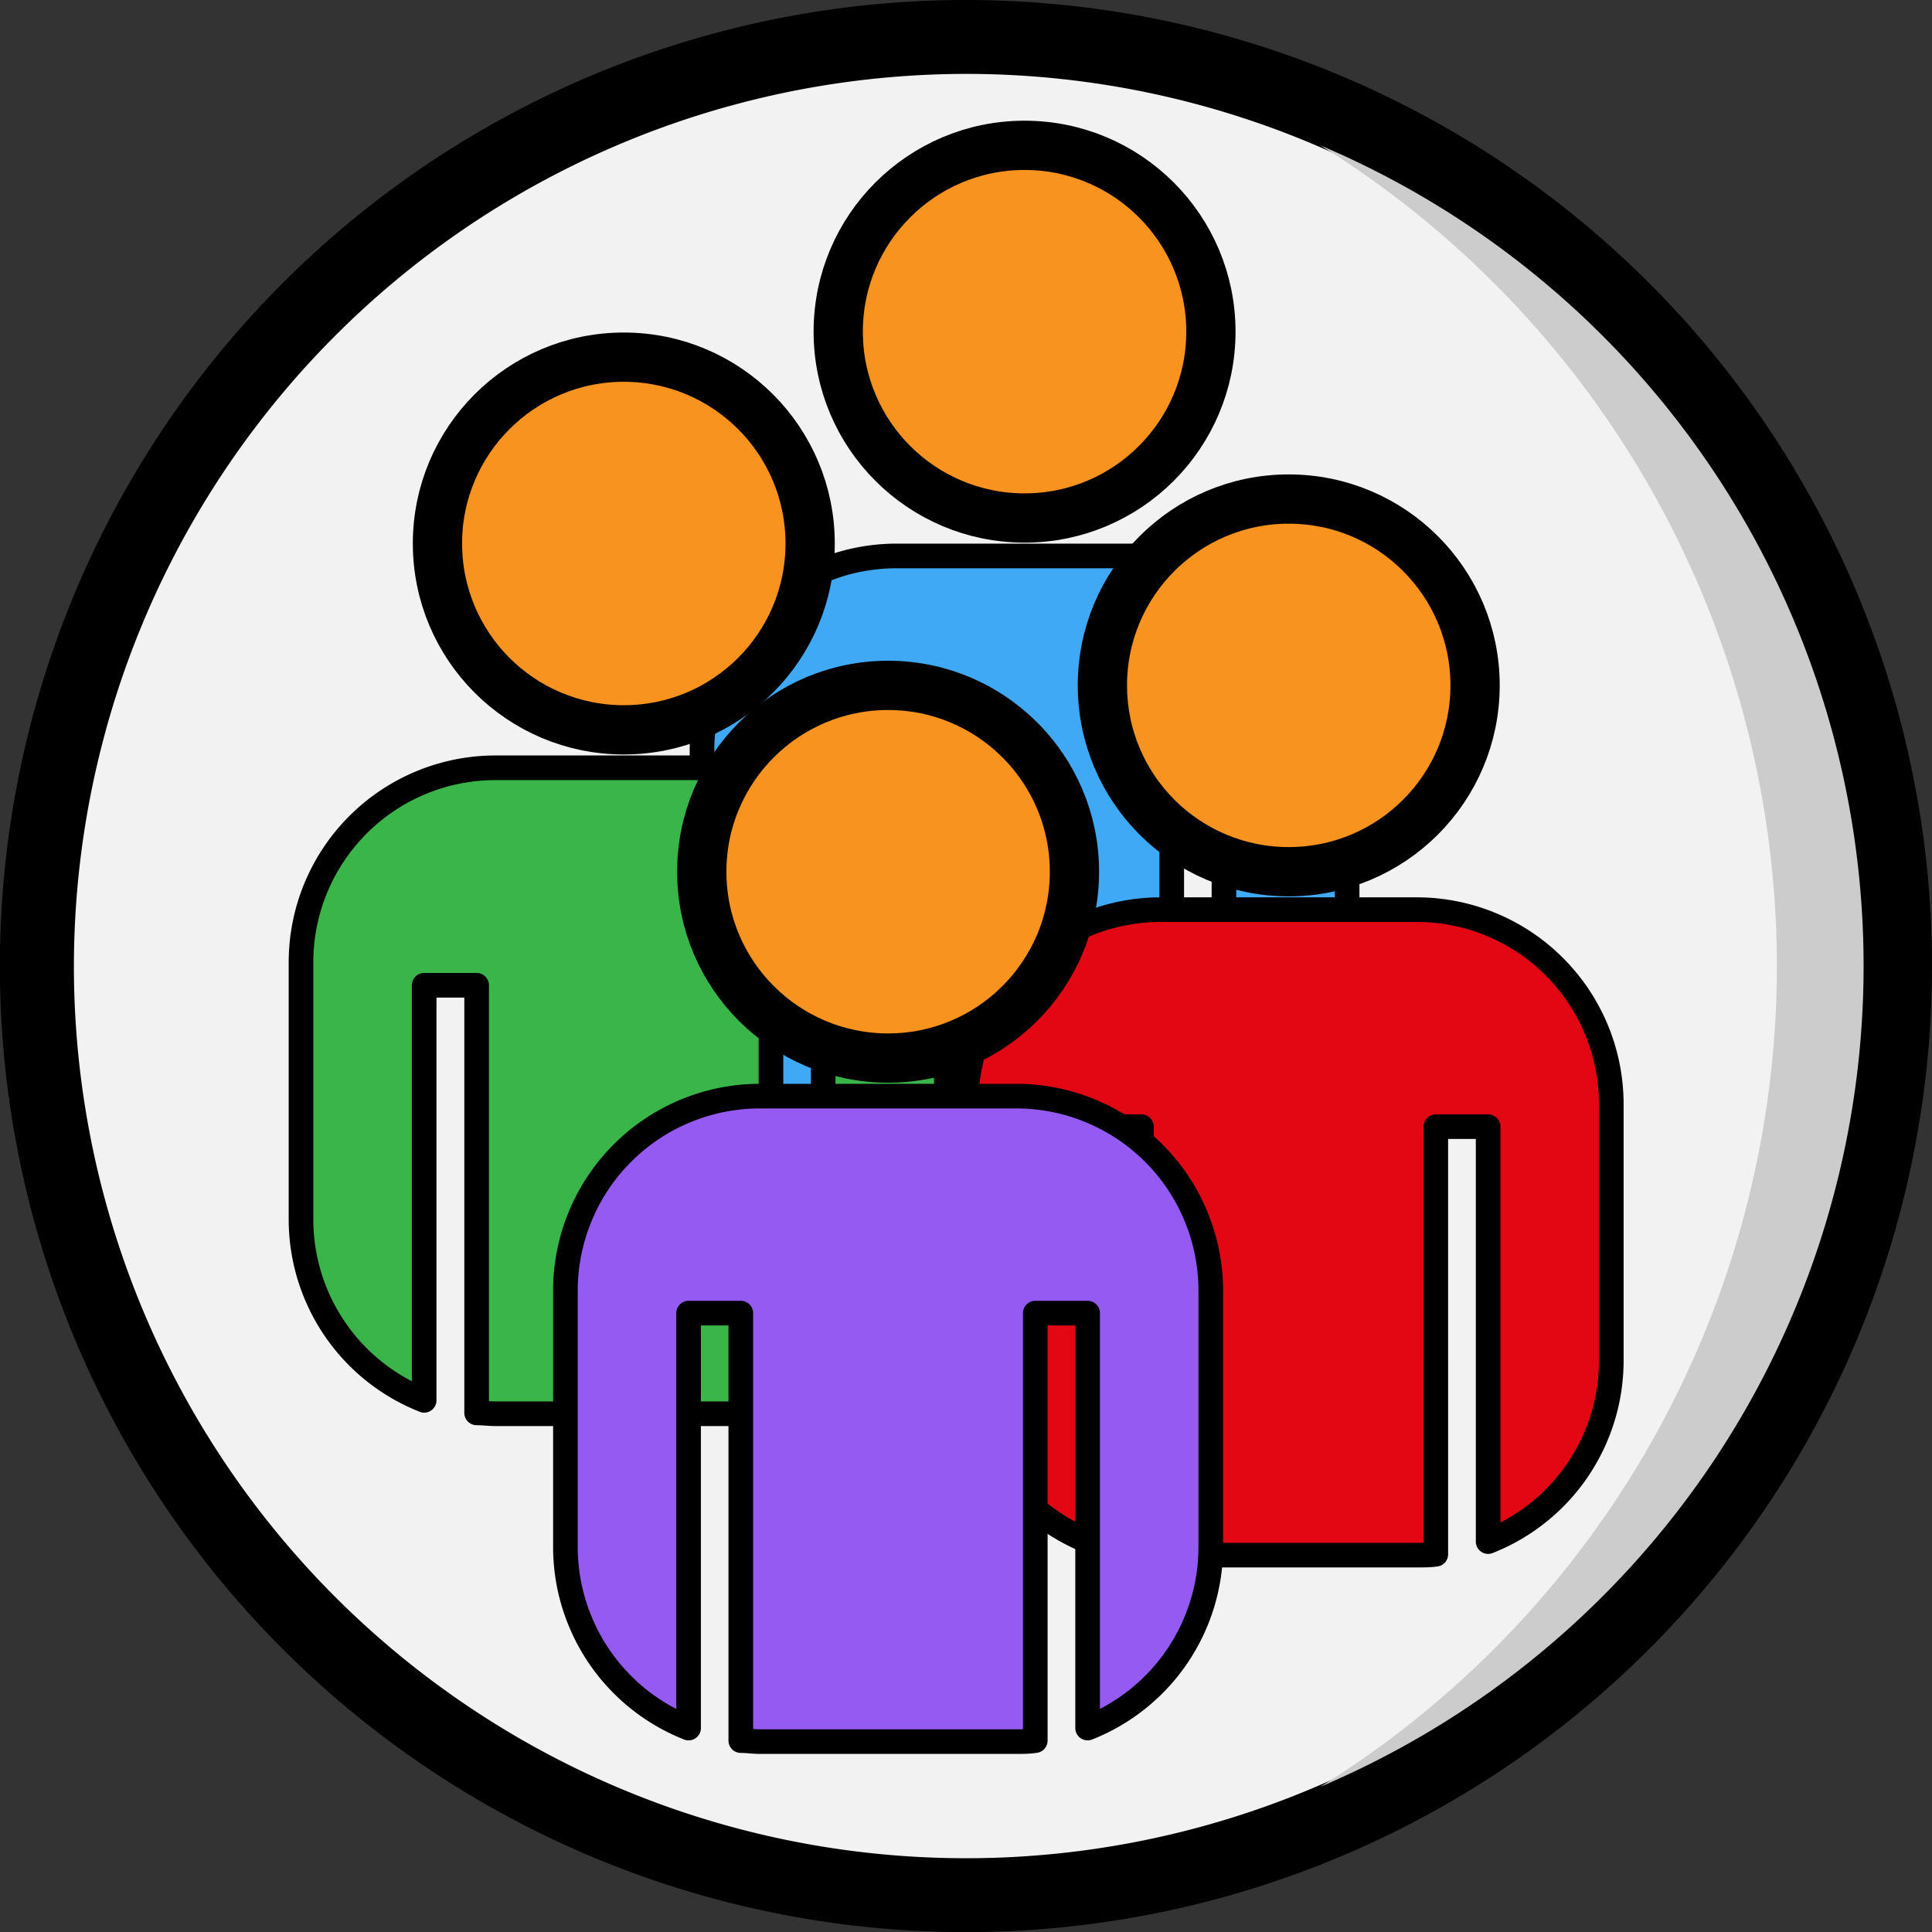
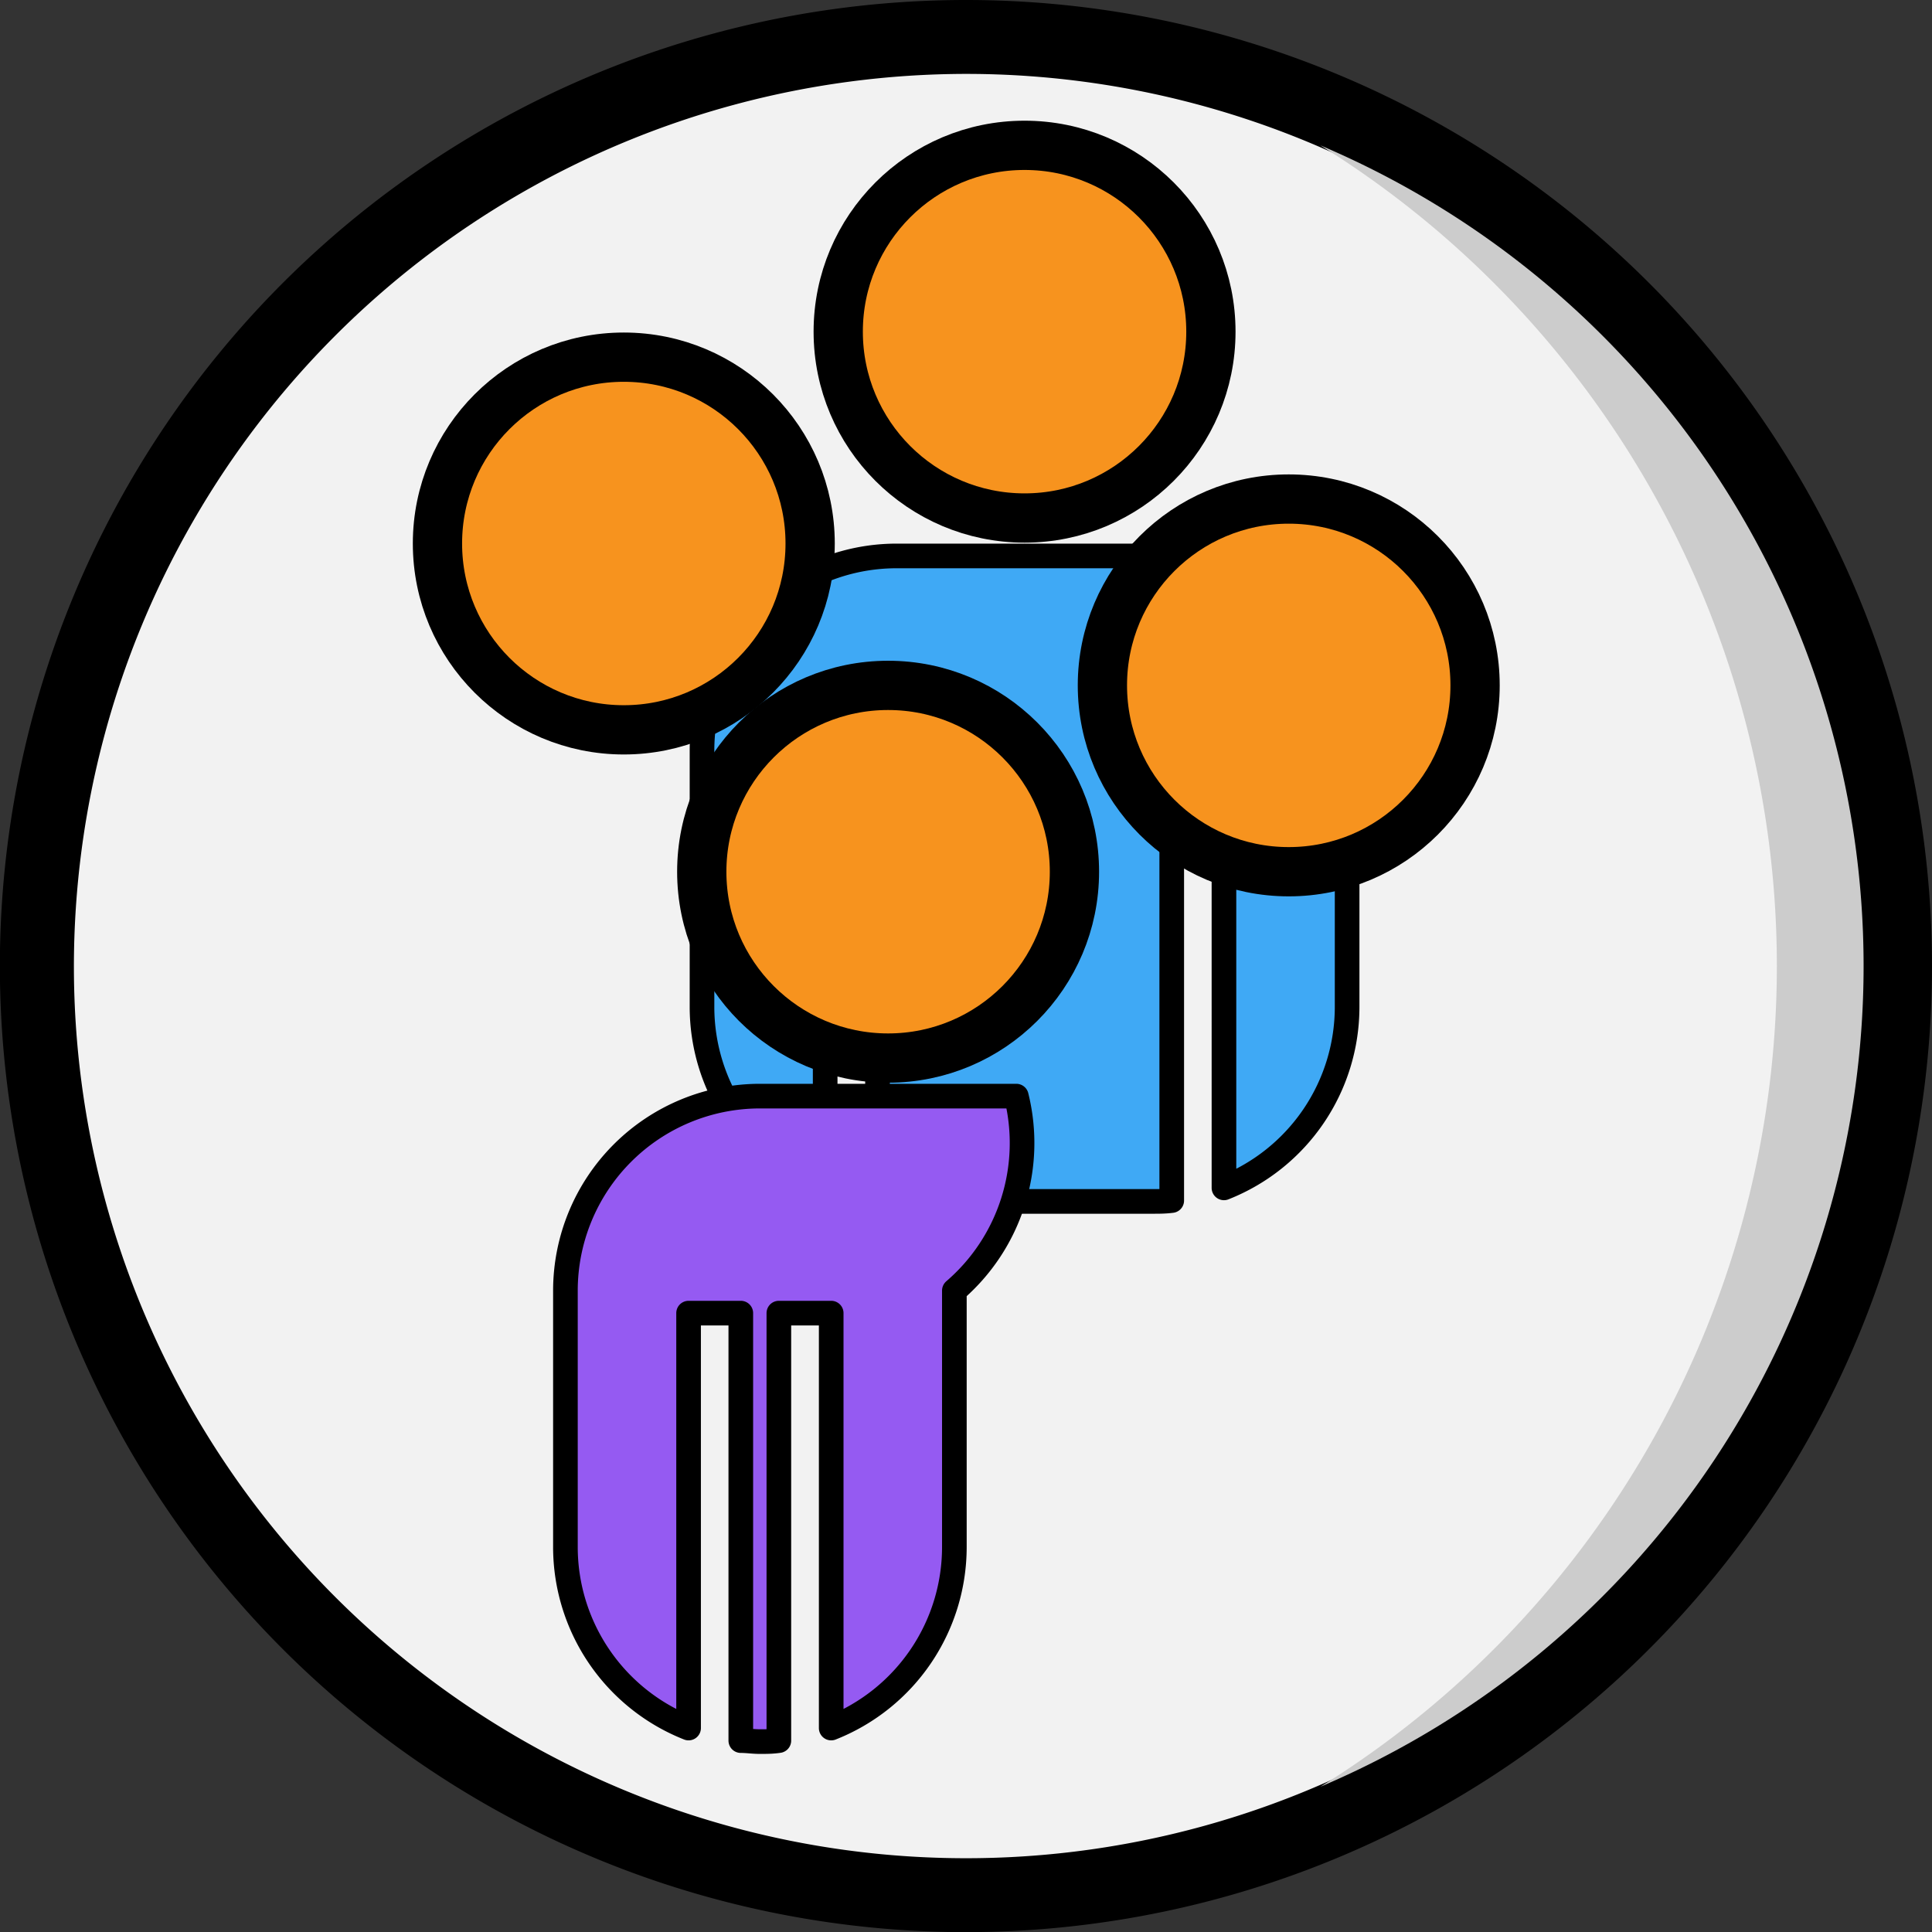
<svg xmlns="http://www.w3.org/2000/svg" viewBox="0 0 156.87 156.87">
  <rect x="0" y="0" width="156.87" height="156.87" fill="#333333" stroke="none" />
  <defs>
    <style>.cls-1{fill:#f2f2f2;}.cls-2{fill:#ccc;}.cls-3{fill:#f7931e;stroke-width:4px;}.cls-3,.cls-4,.cls-5,.cls-6,.cls-7{stroke:#000;stroke-linecap:round;stroke-linejoin:round;}.cls-4{fill:#3fa9f5;}.cls-4,.cls-5,.cls-6,.cls-7{stroke-width:2px;}.cls-5{fill:#39b54a;}.cls-6{fill:#e30613;}.cls-7{fill:#955af2;}</style>
  </defs>
  <title>wdi-2_1</title>
  <g id="Layer_2" data-name="Layer 2">
    <g id="Layer_1-2" data-name="Layer 1">
      <circle class="cls-1" cx="78.44" cy="78.44" r="75.44" />
      <path d="M78.44,6A72.44,72.44,0,1,1,6,78.44,72.51,72.51,0,0,1,78.44,6m0-6a78.44,78.44,0,1,0,78.43,78.44A78.44,78.44,0,0,0,78.44,0Z" />
      <path class="cls-2" d="M107.2,11.8a78.43,78.43,0,0,1,0,133.28,72.39,72.39,0,0,0,0-133.28Z" />
      <circle class="cls-3" cx="83.19" cy="26.93" r="15.13" />
      <path class="cls-4" d="M93.6,45.14H72.78A15.8,15.8,0,0,0,57,60.94V81.75a15.8,15.8,0,0,0,10,14.7V62.76h4.25V97.48c.51,0,1,.07,1.54.07H93.6c.52,0,1,0,1.54-.07V62.76h4.24V96.45a15.8,15.8,0,0,0,10-14.7V60.94A15.8,15.8,0,0,0,93.6,45.14Z" />
      <circle class="cls-3" cx="50.65" cy="44.13" r="15.13" />
-       <path class="cls-5" d="M61.05,62.34H40.24a15.8,15.8,0,0,0-15.8,15.8V99a15.8,15.8,0,0,0,10,14.7V80H38.7v34.72c.51,0,1,.07,1.54.07H61.05c.52,0,1,0,1.55-.07V80h4.24v33.69a15.81,15.81,0,0,0,10-14.7V78.14A15.8,15.8,0,0,0,61.05,62.34Z" />
      <circle class="cls-3" cx="104.64" cy="55.65" r="15.13" />
-       <path class="cls-6" d="M115.05,73.86H94.24a15.8,15.8,0,0,0-15.8,15.8v20.81a15.8,15.8,0,0,0,10,14.7V91.48h4.24V126.2c.51,0,1,.07,1.55.07h20.81c.52,0,1,0,1.54-.07V91.48h4.25v33.69a15.8,15.8,0,0,0,10-14.7V89.66A15.8,15.8,0,0,0,115.05,73.86Z" />
      <circle class="cls-3" cx="72.11" cy="70.78" r="15.13" />
-       <path class="cls-7" d="M82.52,89H61.71a15.8,15.8,0,0,0-15.8,15.8V125.6a15.81,15.81,0,0,0,10,14.71V106.62h4.24v34.71c.51,0,1,.08,1.55.08H82.52c.52,0,1,0,1.54-.08V106.62h4.25v33.69a15.81,15.81,0,0,0,10-14.71V104.79A15.8,15.8,0,0,0,82.52,89Z" />
+       <path class="cls-7" d="M82.52,89H61.71a15.8,15.8,0,0,0-15.8,15.8V125.6a15.81,15.81,0,0,0,10,14.71V106.62h4.24v34.71c.51,0,1,.08,1.55.08c.52,0,1,0,1.54-.08V106.62h4.25v33.69a15.81,15.81,0,0,0,10-14.71V104.79A15.8,15.8,0,0,0,82.52,89Z" />
    </g>
  </g>
</svg>